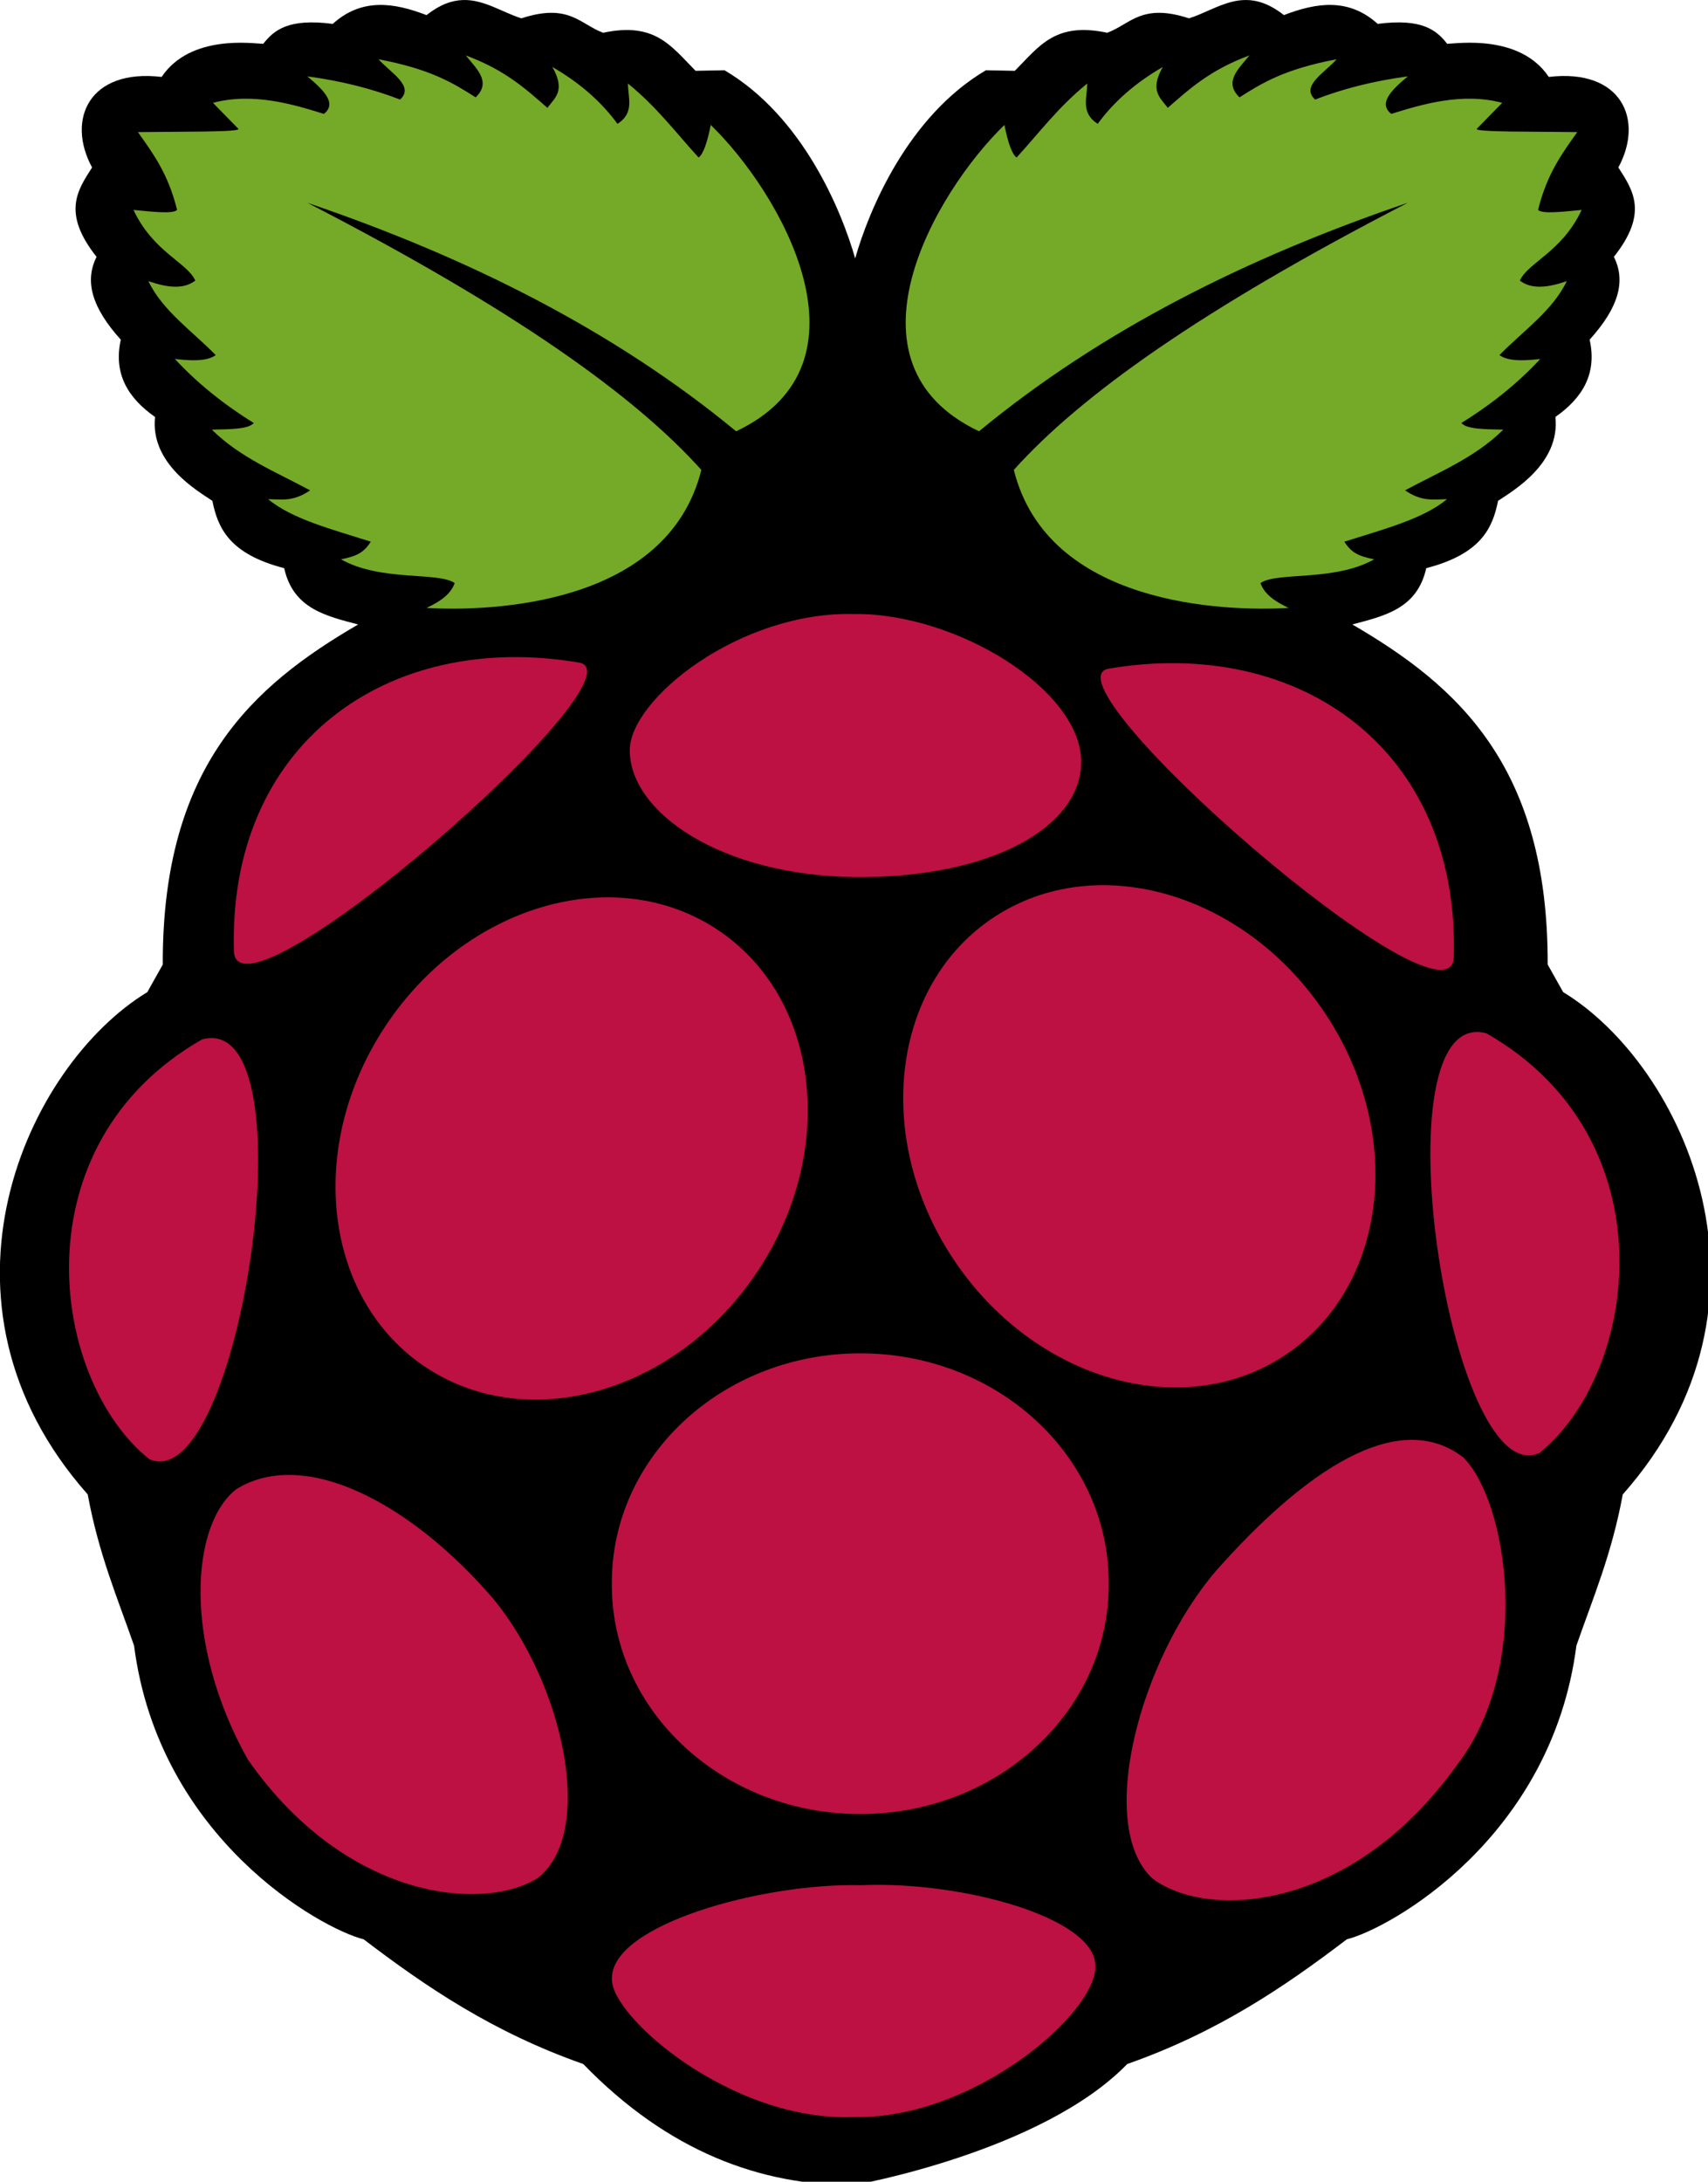
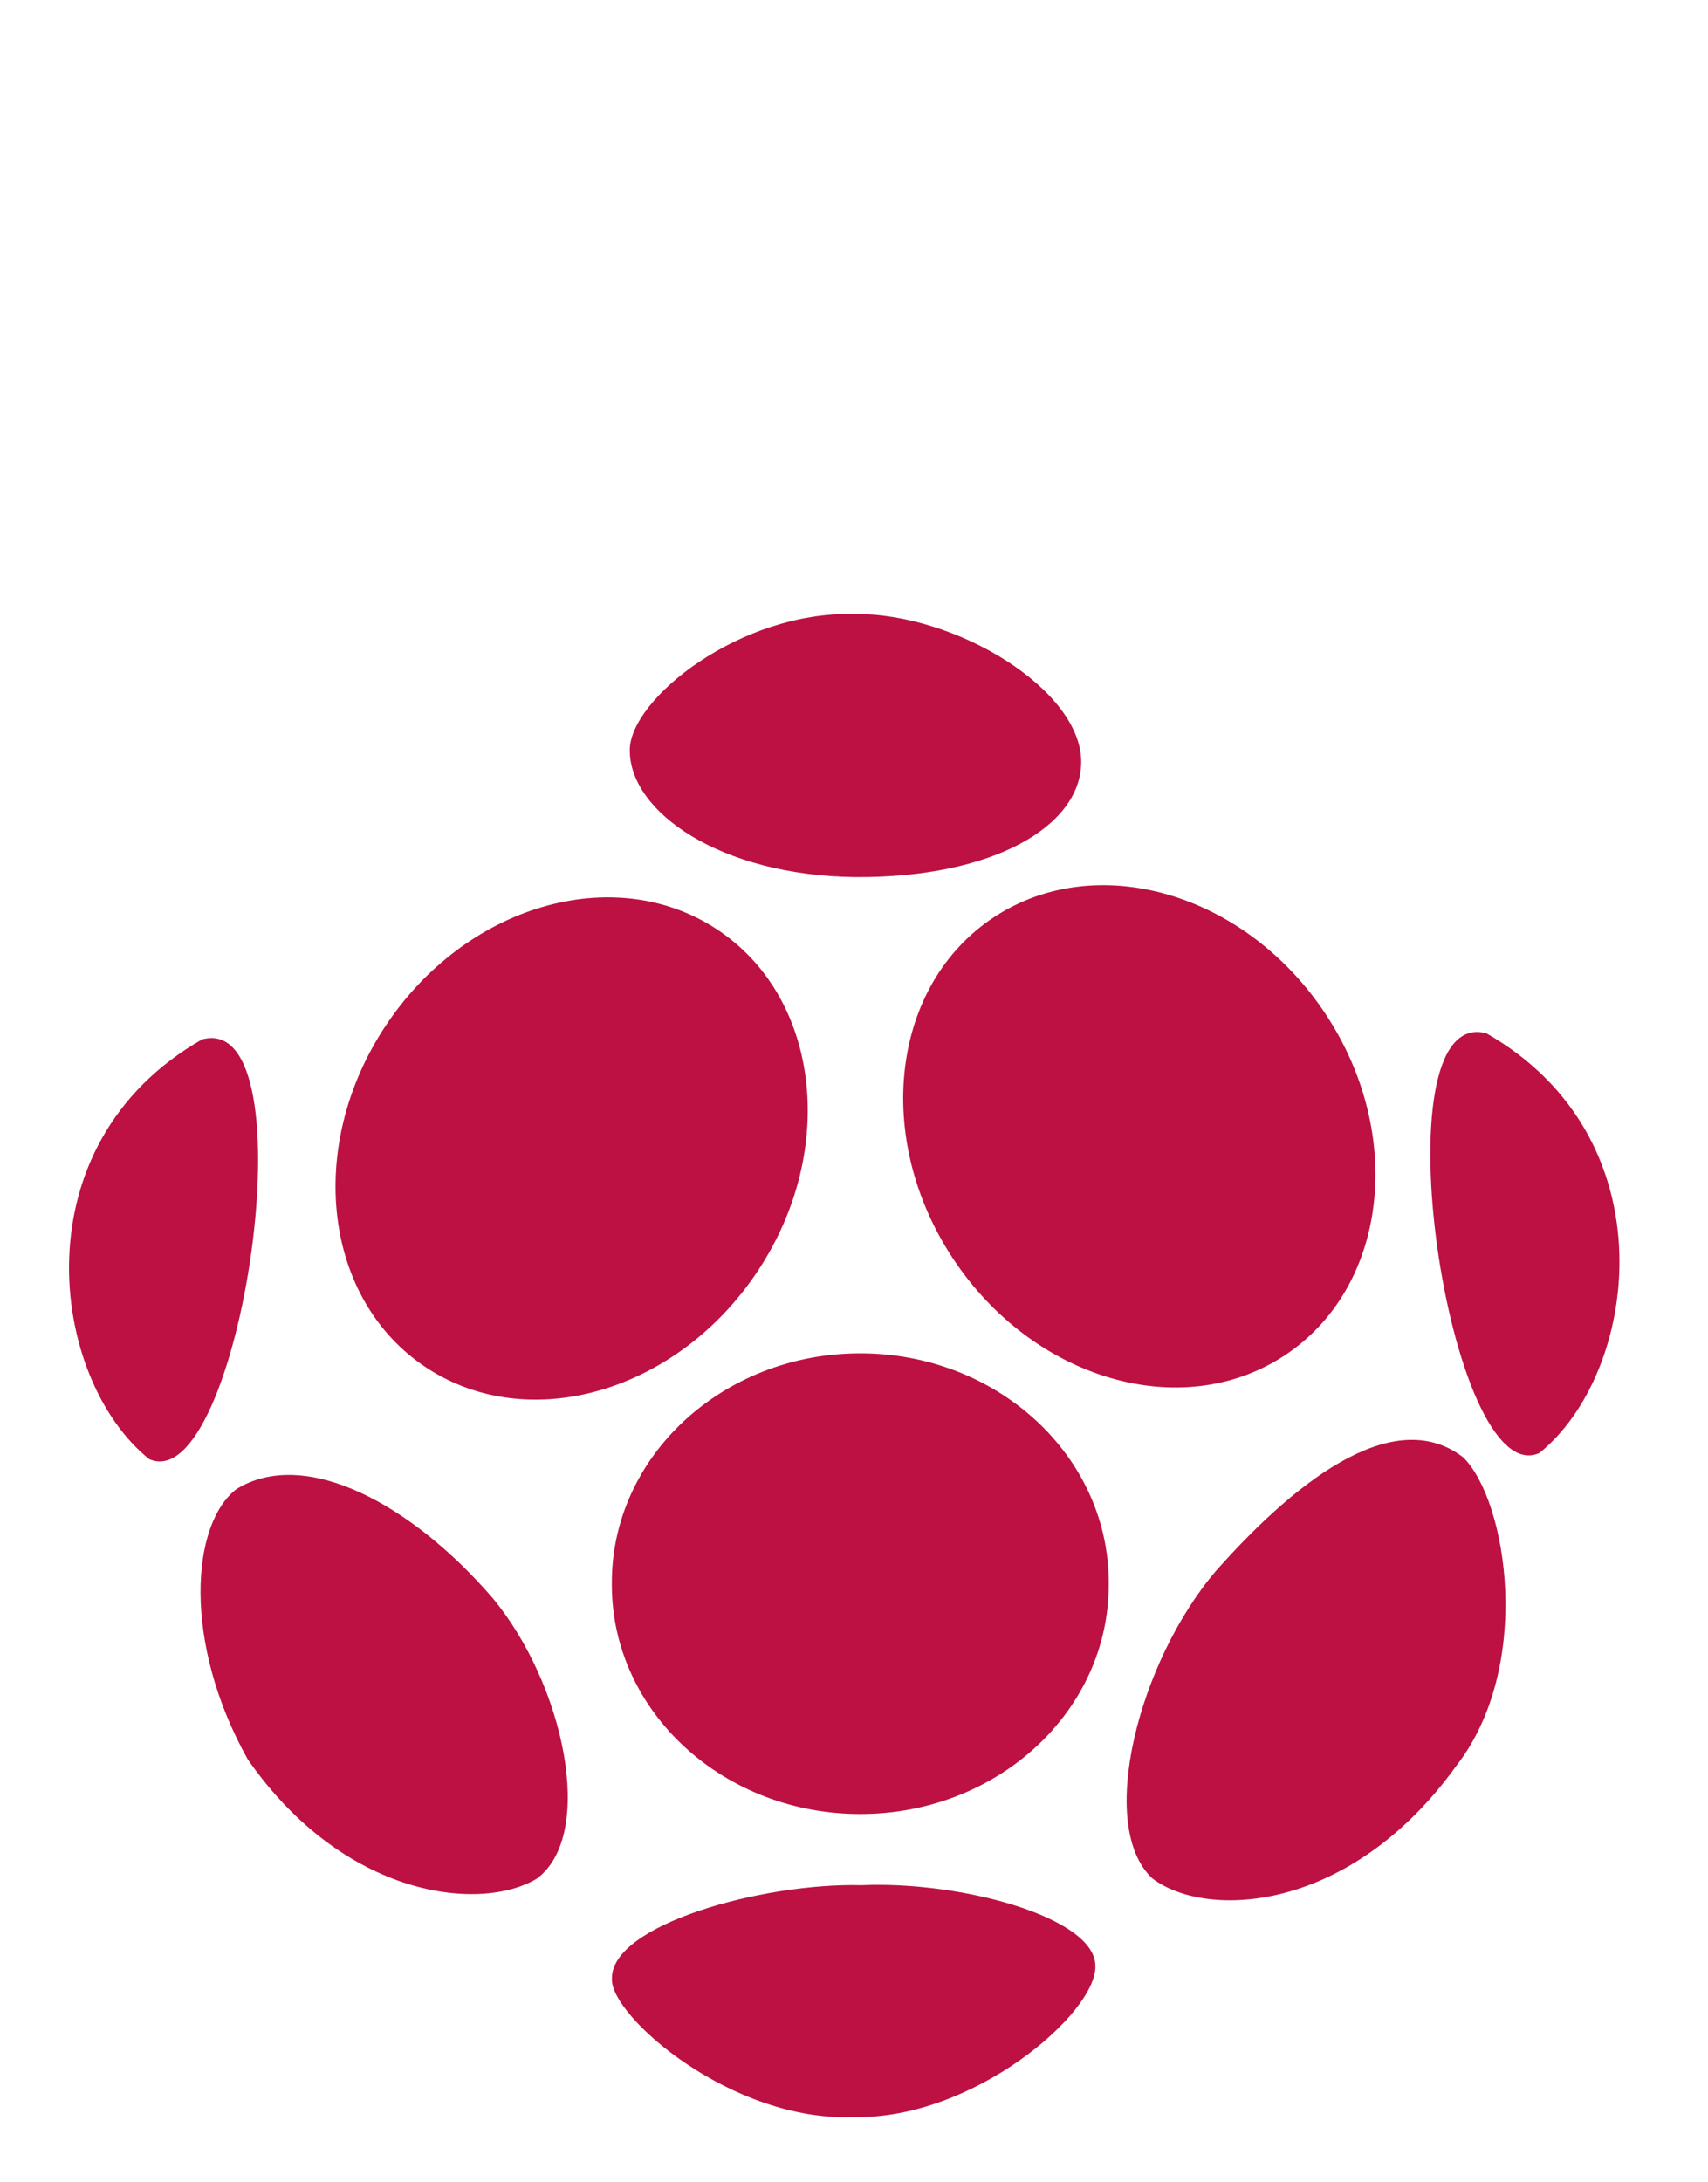
<svg xmlns="http://www.w3.org/2000/svg" width="67.732mm" height="86.496mm" version="1.1" viewBox="0 0 67.732 86.496">
  <g id="SVGRepo_iconCarrier" transform="matrix(.265 0 0 .265 2.91 -0)">
    <g transform="matrix(1 0 0 1 -11 0)">
-       <path d="m69.298 5e-3c-1.653 0.051-3.433 0.662-5.453 2.255-4.946-1.907-9.743-2.57-14.032 1.313-6.623-0.859-8.775 0.914-10.406 2.984-1.454-0.03-10.879-1.495-15.202 4.953-10.862-1.285-14.295 6.389-10.405 13.546-2.219 3.434-4.518 6.827 0.67 13.375-1.835 3.646-0.697 7.602 3.626 12.389-1.141 5.127 1.102 8.743 5.125 11.562-0.753 7.015 6.433 11.094 8.578 12.547 0.824 4.087 2.541 7.945 10.748 10.077 1.354 6.092 6.286 7.144 11.063 8.422-15.787 9.177-29.325 21.25-29.233 50.875l-2.313 4.125c-18.102 11.008-34.388 46.39-8.92 75.148 1.663 9.002 4.453 15.468 6.937 22.624 3.715 28.836 27.962 42.339 34.358 43.936 9.371 7.138 19.352 13.911 32.859 18.656 12.732 13.131 26.526 18.136 40.395 18.128 0.204 0 28.277-4.996 41.01-18.128 13.506-4.745 23.487-11.518 32.859-18.656 6.395-1.597 30.642-15.1 34.357-43.936 2.484-7.156 5.274-13.622 6.938-22.624 25.466-28.761 9.181-64.144-8.921-75.152l-2.316-4.125c0.092-29.622-13.446-41.696-29.233-50.875 4.776-1.278 9.709-2.33 11.062-8.422 8.207-2.133 9.925-5.99 10.748-10.077 2.146-1.453 9.331-5.532 8.579-12.547 4.022-2.819 6.265-6.436 5.124-11.562 4.324-4.787 5.461-8.743 3.626-12.39 5.189-6.544 2.887-9.937 0.671-13.371 3.888-7.157 0.457-14.832-10.409-13.546-4.321-6.448-13.744-4.984-15.202-4.954-1.63-2.069-3.782-3.842-10.405-2.983-4.289-3.883-9.085-3.221-14.032-1.313-5.874-4.635-9.761-0.92-14.201 0.485-7.111-2.324-8.738 0.859-12.232 2.156-7.756-1.639-10.113 1.929-13.831 5.695l-4.325-0.086c-11.698 6.894-17.51 20.932-19.57 28.149-2.061-7.218-7.859-21.256-19.555-28.149l-4.325 0.086c-3.723-3.766-6.079-7.334-13.835-5.695-3.495-1.297-5.116-4.48-12.233-2.156-2.914-0.922-5.594-2.838-8.749-2.74" />
-       <path d="m46.008 30.334c31.036 16.001 49.079 28.945 58.964 39.969-5.062 20.289-31.47 21.215-41.126 20.646 1.977-0.92 3.627-2.023 4.212-3.716-2.423-1.722-11.014-0.182-17.012-3.551 2.304-0.478 3.382-0.943 4.459-2.643-5.666-1.807-11.77-3.365-15.36-6.359 1.937 0.024 3.746 0.434 6.276-1.321-5.075-2.735-10.491-4.903-14.699-9.084 2.624-0.064 5.453-0.026 6.276-0.991-4.645-2.878-8.565-6.078-11.809-9.579 3.672 0.443 5.223 0.062 6.111-0.578-3.512-3.597-7.956-6.634-10.075-11.066 2.726 0.94 5.221 1.3 7.019-0.082-1.193-2.692-6.305-4.28-9.249-10.571 2.871 0.279 5.915 0.626 6.524 0-1.332-5.428-3.618-8.48-5.86-11.642 6.143-0.091 15.451 0.024 15.03-0.495l-3.799-3.881c6.001-1.616 12.141 0.259 16.599 1.651 2.001-1.579-0.036-3.576-2.478-5.615 5.1 0.681 9.708 1.853 13.874 3.468 2.225-2.009-1.445-4.019-3.221-6.028 7.879 1.494 11.217 3.595 14.534 5.698 2.407-2.307 0.138-4.268-1.486-6.276 5.941 2.2 9.001 5.041 12.222 7.845 1.092-1.474 2.775-2.555 0.743-6.111 4.218 2.431 7.395 5.296 9.745 8.506 2.61-1.662 1.555-3.934 1.569-6.029 4.384 3.566 7.166 7.361 10.571 11.066 0.686-0.5 1.286-2.193 1.817-4.872 10.457 10.145 25.234 35.7 3.798 45.832-18.243-15.046-40.031-25.983-64.176-34.187l7e-3 -4e-3" fill="#75a928" />
-       <path d="m210.69 30.334c-31.032 16.003-49.075 28.943-58.959 39.969 5.062 20.289 31.469 21.215 41.125 20.646-1.977-0.92-3.627-2.023-4.211-3.716 2.423-1.722 11.014-0.182 17.011-3.551-2.304-0.478-3.381-0.943-4.459-2.643 5.667-1.807 11.771-3.365 15.36-6.359-1.937 0.024-3.746 0.434-6.276-1.321 5.076-2.735 10.492-4.903 14.7-9.084-2.625-0.064-5.454-0.026-6.276-0.991 4.645-2.878 8.565-6.078 11.809-9.579-3.673 0.443-5.223 0.062-6.111-0.578 3.511-3.597 7.956-6.634 10.075-11.066-2.727 0.94-5.222 1.3-7.02-0.082 1.193-2.692 6.306-4.28 9.249-10.571-2.87 0.279-5.915 0.626-6.524 0 1.335-5.43 3.621-8.482 5.863-11.644-6.143-0.091-15.451 0.024-15.03-0.495l3.799-3.882c-6.001-1.615-12.141 0.26-16.599 1.652-2.001-1.579 0.035-3.576 2.477-5.615-5.099 0.68-9.708 1.853-13.873 3.468-2.226-2.009 1.445-4.019 3.221-6.028-7.879 1.494-11.217 3.595-14.535 5.698-2.407-2.307-0.137-4.268 1.487-6.276-5.941 2.2-9.001 5.041-12.222 7.845-1.093-1.474-2.775-2.555-0.744-6.111-4.217 2.431-7.394 5.296-9.744 8.506-2.61-1.662-1.555-3.935-1.569-6.029-4.384 3.566-7.166 7.36-10.571 11.066-0.686-0.5-1.286-2.193-1.817-4.873-10.457 10.146-25.234 35.701-3.798 45.833 18.233-15.05 40.02-25.985 64.166-34.189h-4e-3" fill="#75a928" />
      <g fill="#bc1142">
-         <path d="m165.93 236.93c0.108 18.933-16.449 34.362-36.98 34.461-20.532 0.1-37.264-15.167-37.372-34.1-1e-3 -0.12-1e-3 -0.24 0-0.361-0.108-18.932 16.448-34.361 36.98-34.461s37.263 15.167 37.372 34.1v0.361" />
+         <path d="m165.93 236.93c0.108 18.933-16.449 34.362-36.98 34.461-20.532 0.1-37.264-15.167-37.372-34.1-1e-3 -0.12-1e-3 -0.24 0-0.361-0.108-18.932 16.448-34.361 36.98-34.461s37.263 15.167 37.372 34.1" />
        <path d="m107.25 139c15.404 10.093 18.181 32.969 6.202 51.095-11.979 18.127-34.177 24.641-49.581 14.549-15.404-10.093-18.18-32.969-6.202-51.095 11.979-18.127 34.177-24.641 49.581-14.549" />
        <path d="m148.82 137.18c-15.403 10.092-18.18 32.969-6.202 51.095 11.979 18.127 34.177 24.641 49.581 14.548 15.404-10.092 18.181-32.968 6.202-51.095-11.978-18.126-34.176-24.64-49.581-14.548" />
        <path d="m30.258 155.5c16.631-4.458 5.615 68.803-7.917 62.792-14.885-11.972-19.679-47.033 7.917-62.792" />
        <path d="m222.45 154.59c-16.633-4.457-5.615 68.807 7.917 62.796 14.885-11.973 19.679-47.038-7.917-62.796" />
-         <path d="m165.95 100.03c28.701-4.846 52.583 12.206 51.619 43.328-0.944 11.932-62.193-41.551-51.619-43.328" />
-         <path d="m86.646 99.121c-28.703-4.847-52.583 12.209-51.619 43.329 0.944 11.931 62.194-41.552 51.619-43.329" />
        <path d="m127.87 91.863c-17.13-0.446-33.57 12.713-33.61 20.346-0.047 9.274 13.544 18.77 33.727 19.011 20.61 0.147 33.762-7.601 33.828-17.172 0.076-10.844-18.745-22.353-33.945-22.186v1e-3" />
        <path d="m128.92 282.04c14.935-0.652 34.975 4.81 35.015 12.057 0.248 7.036-18.175 22.934-36.005 22.627-18.466 0.797-36.573-15.126-36.336-20.645-0.277-8.092 22.484-14.41 37.326-14.039" />
        <path d="m73.756 239.1c10.633 12.81 15.481 35.316 6.607 41.951-8.395 5.065-28.782 2.979-43.272-17.838-9.773-17.468-8.514-35.243-1.652-40.465 10.261-6.25 26.115 2.193 38.318 16.352h-1e-3" />
        <path d="m181.96 235.04c-11.505 13.475-17.911 38.053-9.519 45.969 8.025 6.15 29.567 5.29 45.479-16.789 11.554-14.829 7.683-39.594 1.083-46.17-9.804-7.583-23.879 2.122-37.043 16.986v4e-3" />
      </g>
    </g>
  </g>
</svg>